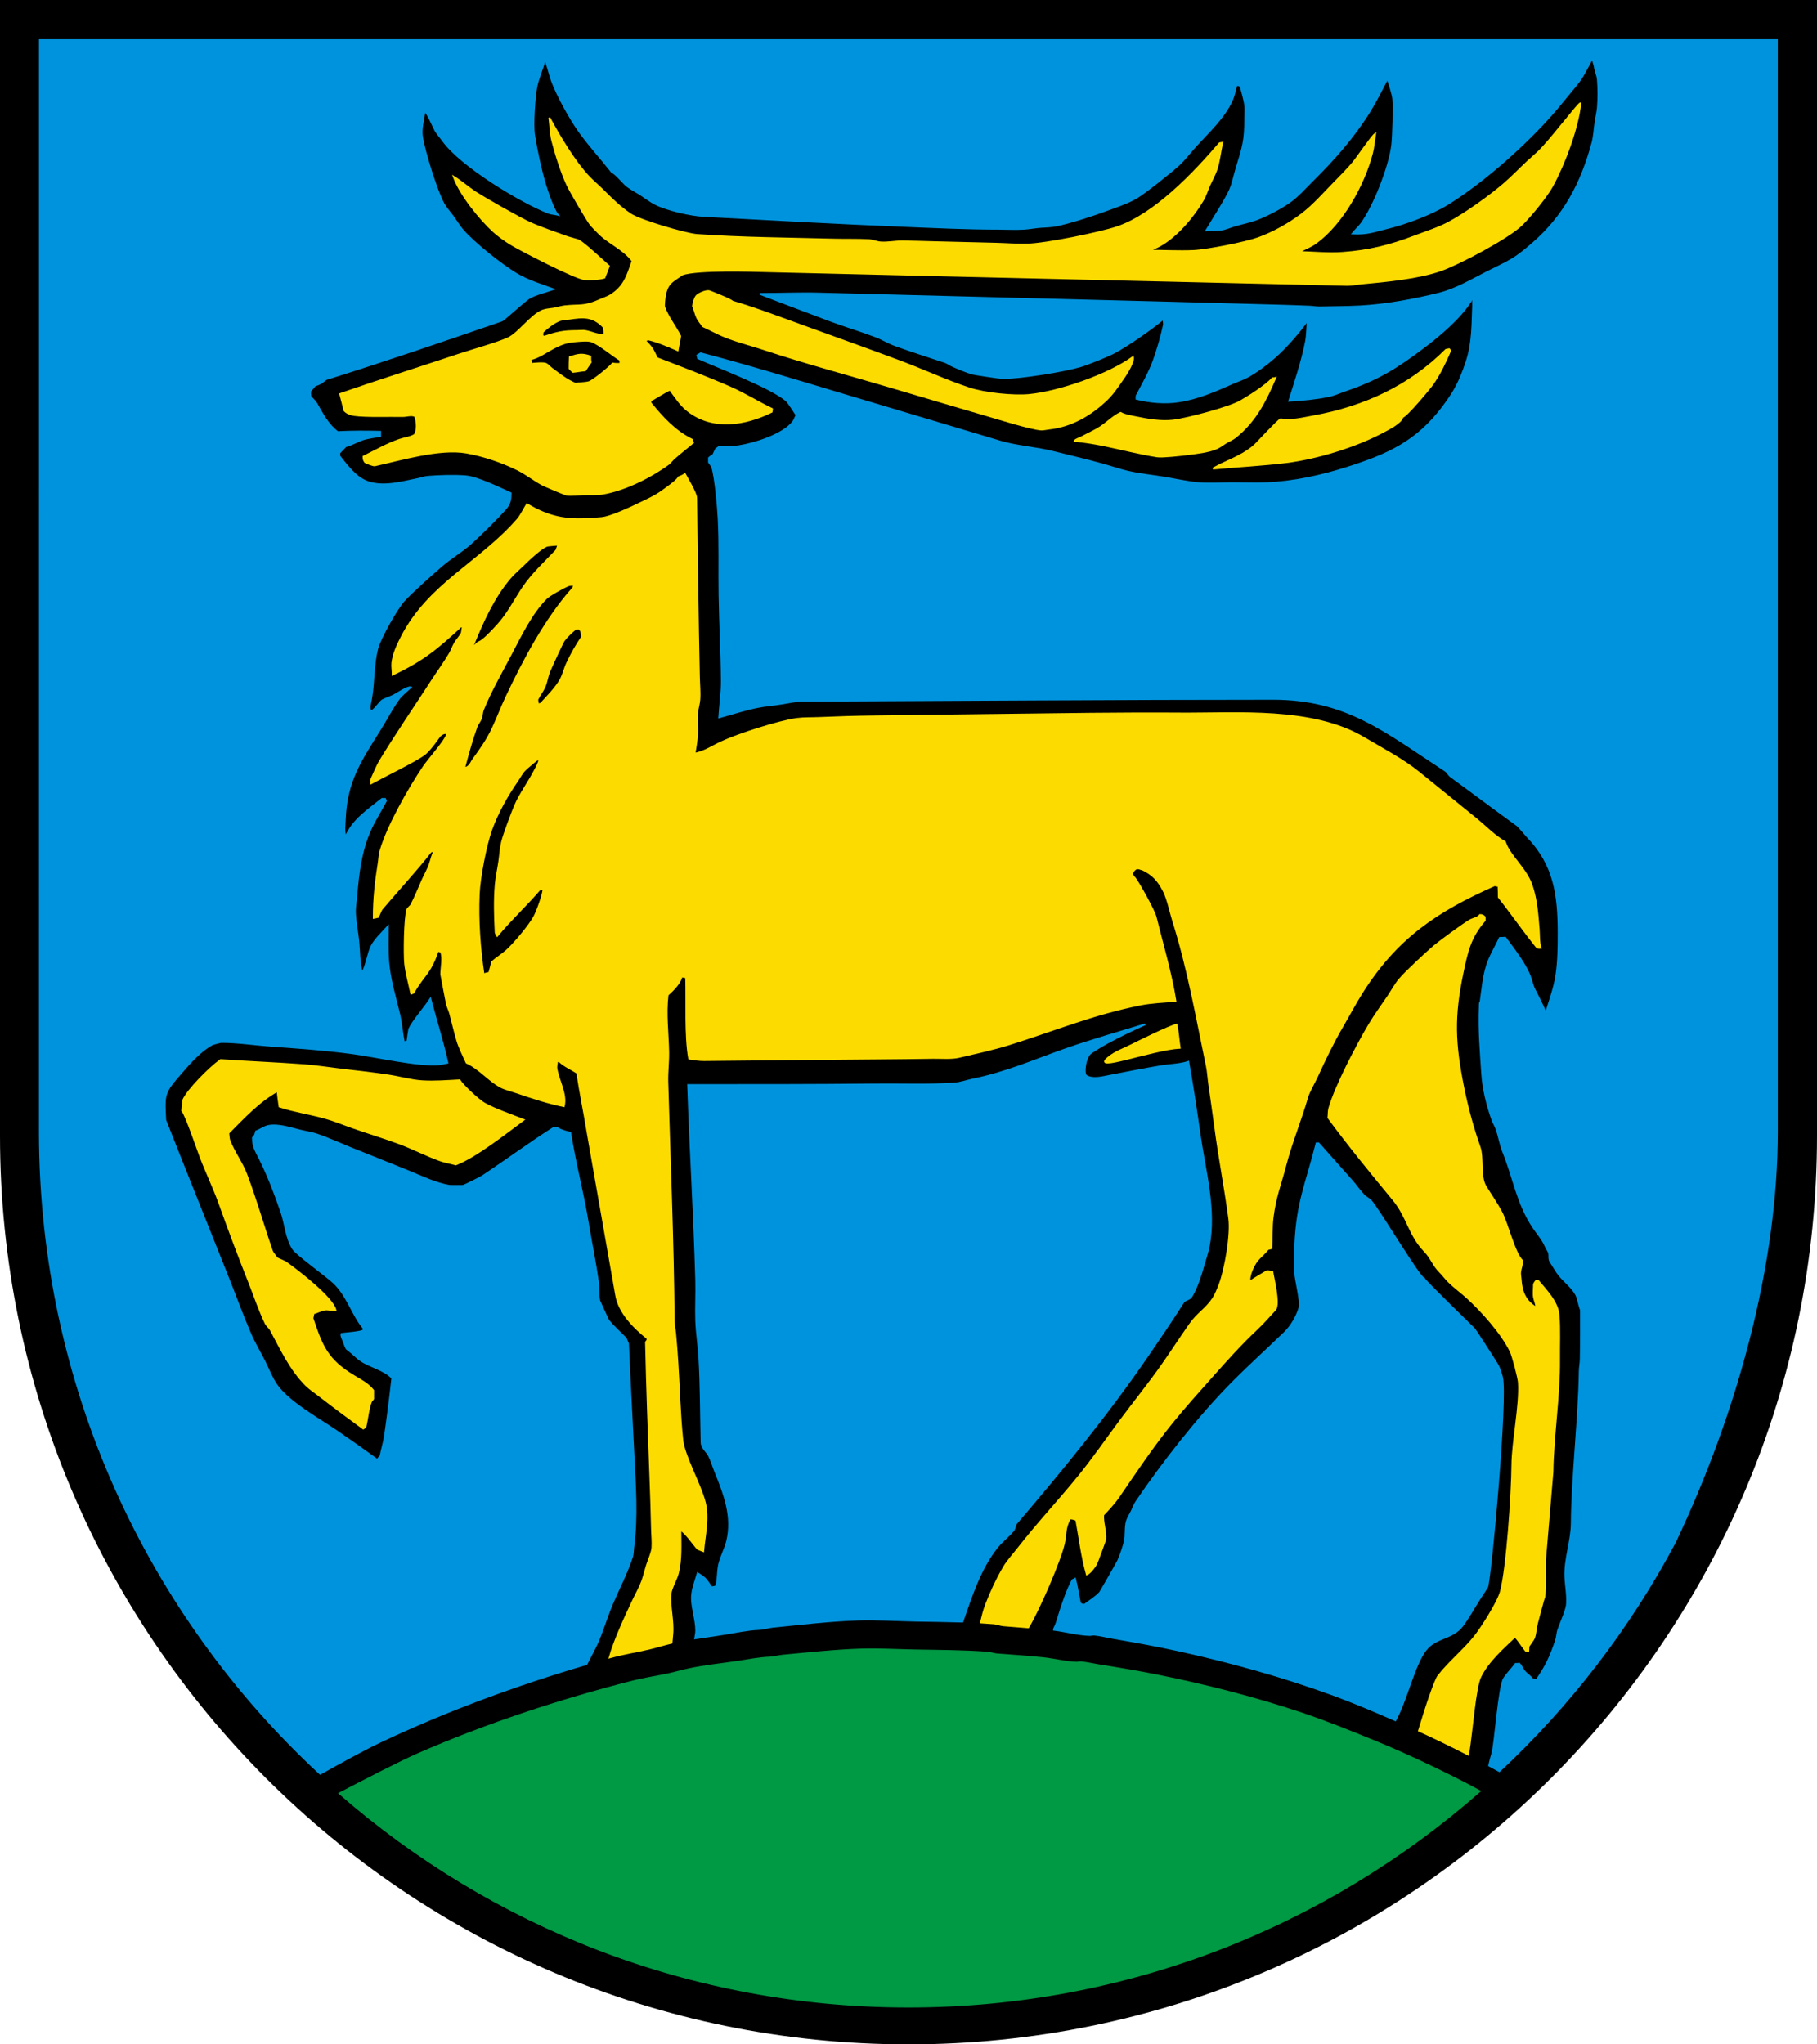
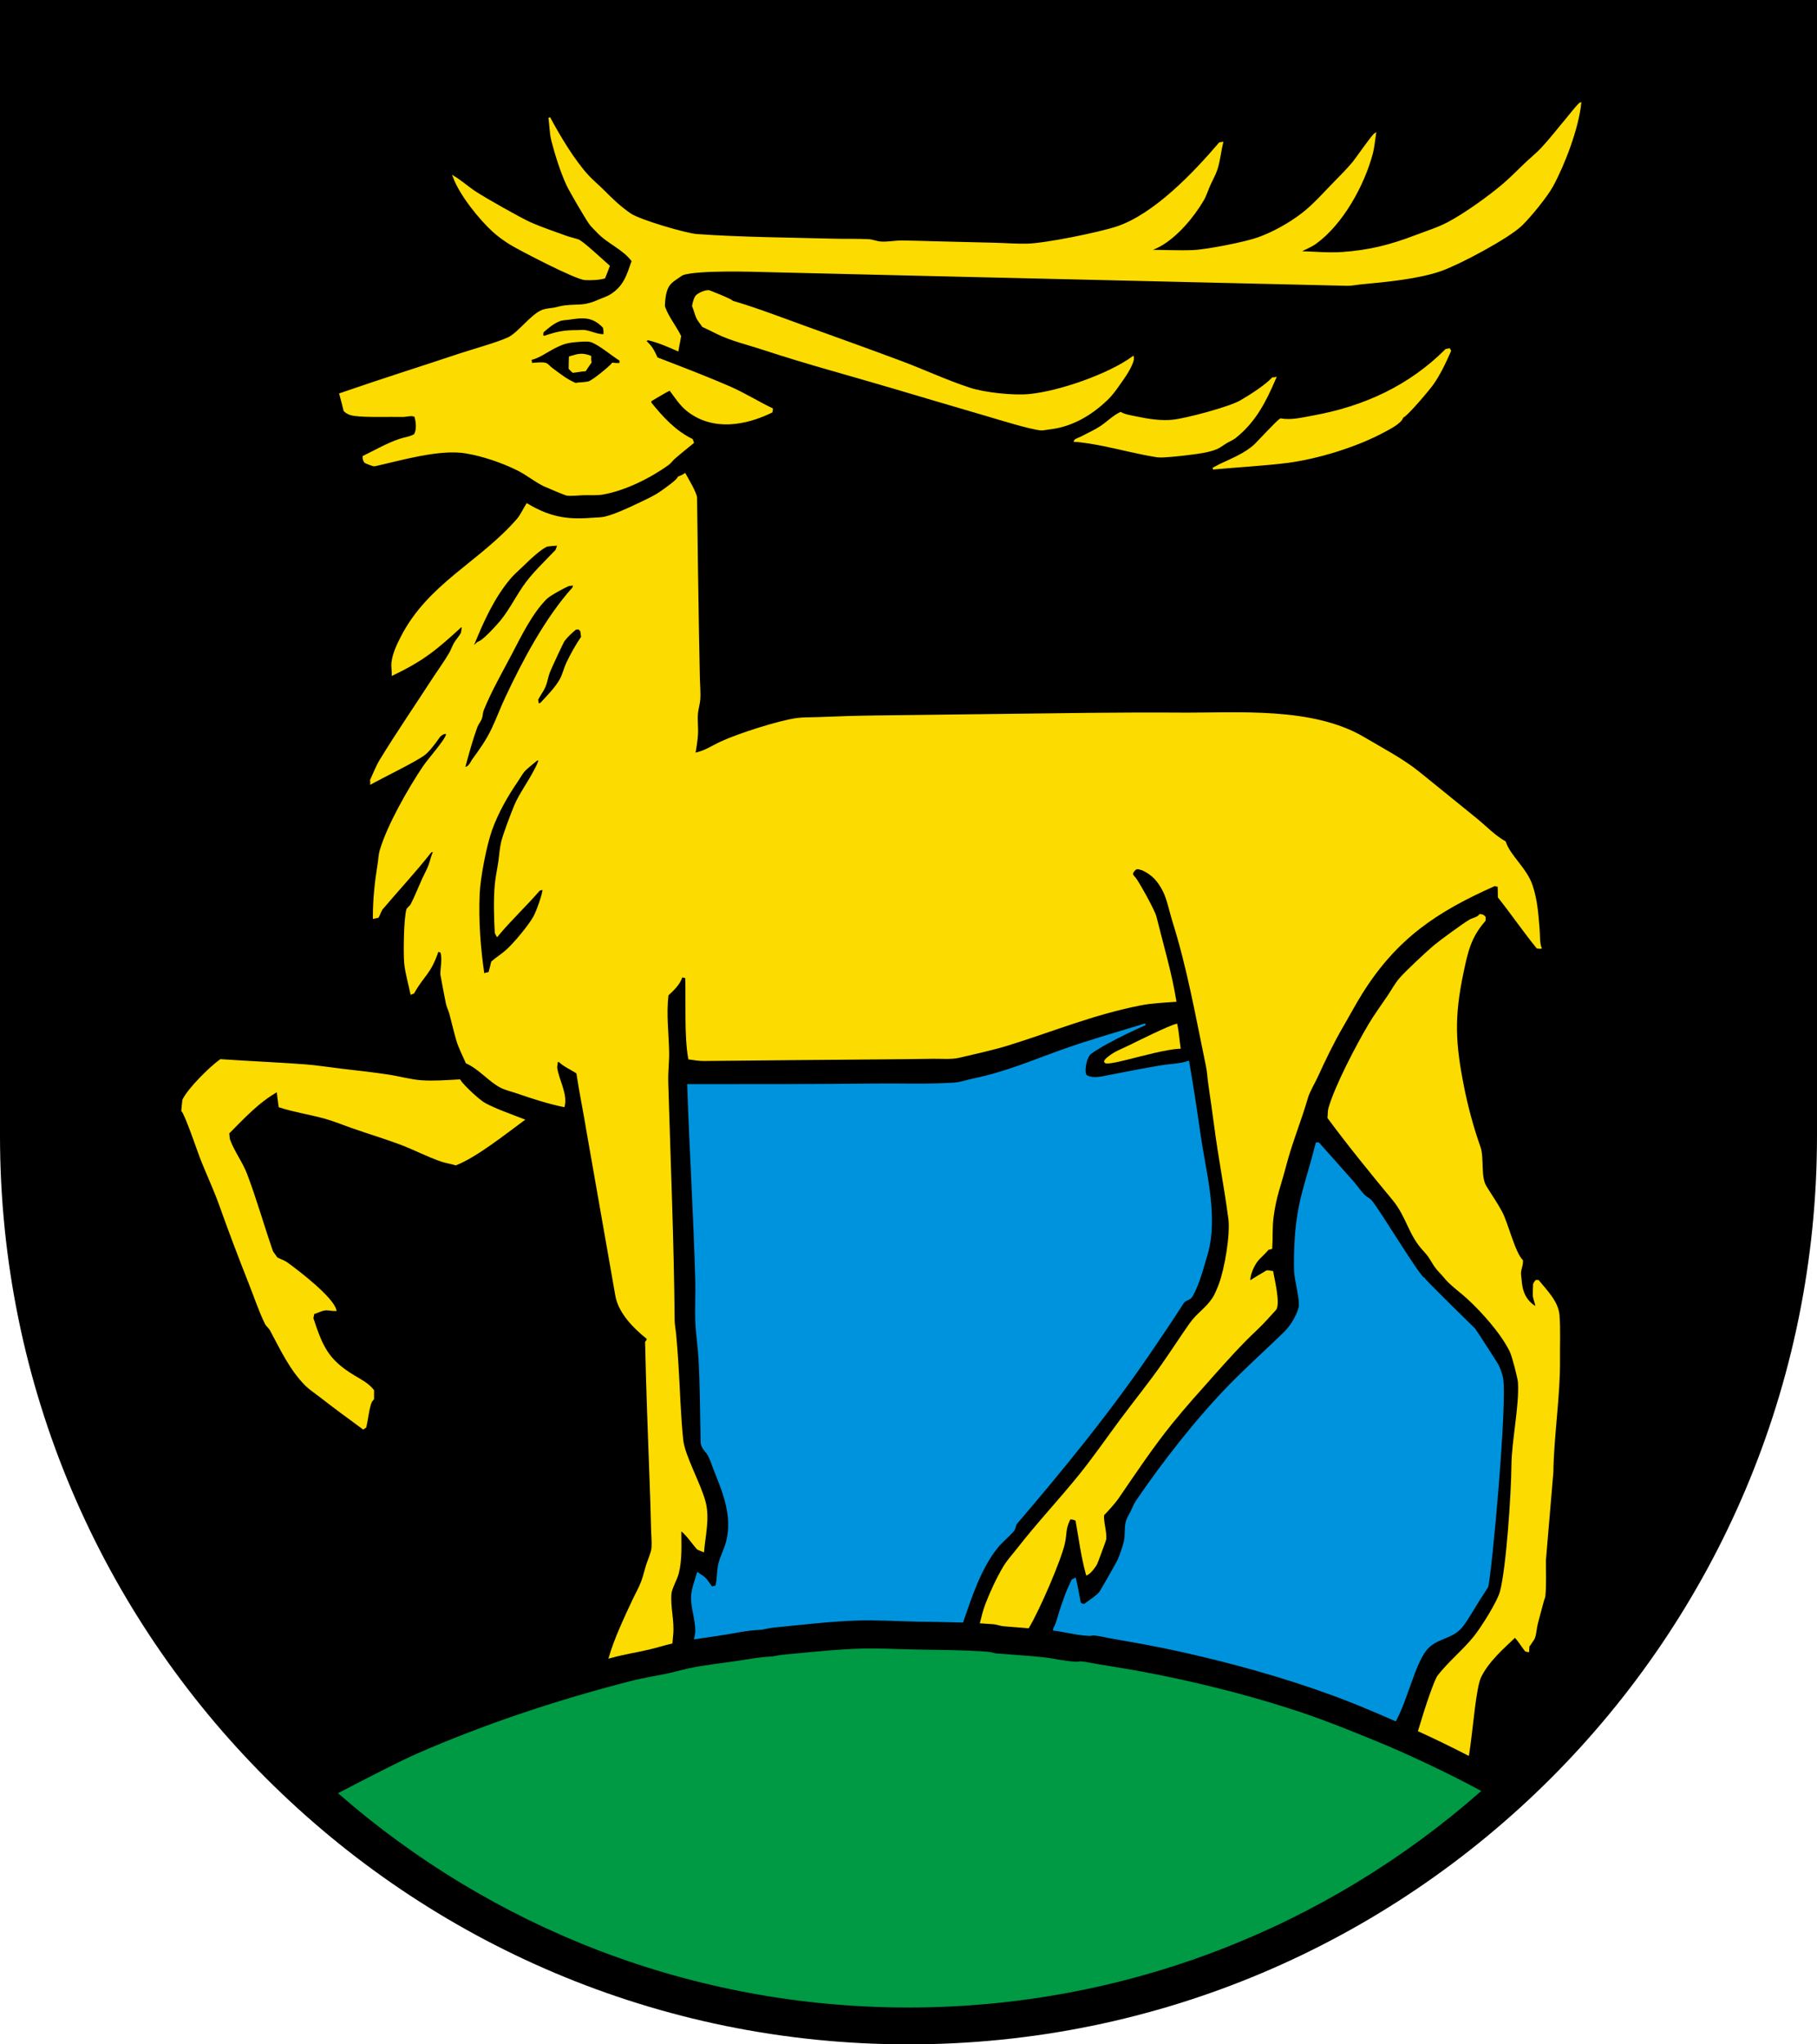
<svg xmlns="http://www.w3.org/2000/svg" width="283.465" height="318.897" viewBox="0 0 283.465 318.897" style="overflow:visible;enable-background:new 0 0 283.465 318.897" xml:space="preserve">
  <g id="Original_WMF">
	</g>
  <g id="CMYK_Wappen">
    <path style="fill-rule:evenodd;clip-rule:evenodd;" d="M0,0h283.465v177.165c0,78.278-63.455,141.732-141.732,141.732    S0,255.443,0,177.165V0z" />
    <g>
-       <path style="fill-rule:evenodd;clip-rule:evenodd;fill:#0093DD;stroke:#0093DD;stroke-width:0.283;stroke-miterlimit:3.864;" d="     M232.32,275.411c0.14-0.595,0.284-1.219,0.497-1.91c0.429-1.394,1.021-10.446,1.838-11.694c0.514-0.786,1.239-1.491,1.798-2.257     c0.184,0.013,0.379-0.004,0.56-0.04c0.361,0.382,0.5,0.849,0.799,1.199c0.404,0.474,0.938,0.752,1.298,1.298     c0.191-0.005,0.4,0.035,0.58,0.1c1.561-2.283,2.179-3.604,3.056-6.193c0.202-0.595,0.174-1.151,0.38-1.738     c0.339-0.963,1.204-2.882,1.318-3.795c0.155-1.24-0.188-3.128-0.239-4.435c-0.111-2.778,0.983-5.569,1-8.35     c0.04-6.878,1.159-16.757,1.239-23.635c0.008-0.632,0.146-1.305,0.16-1.958c0.056-2.543,0.04-5.087,0.04-7.63l-0.134-0.4     c-0.208-0.623-0.325-1.471-0.626-2.037c-0.598-1.127-1.801-2.026-2.597-2.997c-0.506-0.618-0.898-1.396-1.358-2.057     c-0.43-0.618-0.013-1.163-0.418-1.778c-0.307-0.464-0.502-1.036-0.799-1.518c-0.479-0.773-1.065-1.471-1.565-2.23     c-2.457-3.735-2.944-7.504-4.625-11.672c-0.456-1.13-0.648-2.393-1.039-3.536c-0.171-0.499-0.496-0.998-0.679-1.518     c-0.813-2.3-1.421-4.776-1.578-7.211c-0.228-3.491-0.526-6.882-0.373-10.4c0.005-0.115-0.029-0.668,0.133-0.726     c0.26-1.885,0.432-3.867,0.999-5.693c0.444-1.429,1.371-2.92,1.997-4.295c0.283,0,0.559-0.015,0.84-0.04     c1.254,1.712,3.064,3.995,3.835,5.993c0.254,0.658,0.382,1.404,0.699,2.037c0.623,1.247,1.302,2.479,1.798,3.796     c0.592-1.897,1.363-4.013,1.658-5.993c0.323-2.169,0.34-4.35,0.34-6.539c0-5.879-0.607-10.645-4.835-15.029     c-0.252-0.262-1.389-1.633-1.598-1.784c-3.481-2.517-6.913-5.104-10.388-7.631c-0.297-0.216-0.528-0.696-0.839-0.899     c-9.365-6.107-15.423-11.207-26.889-11.207c-24.475,0-48.955,0.193-73.433,0.3c-1.011,0.004-2.178,0.273-3.183,0.433     c-1.26,0.201-2.559,0.299-3.809,0.546c-1.994,0.394-4.007,1.067-5.973,1.599c0.109-1.842,0.412-3.804,0.399-5.634     c-0.031-4.449-0.287-8.91-0.359-13.363c-0.065-4.002,0.074-8.078-0.141-12.065c-0.094-1.749-0.462-6.185-0.998-7.99     c-0.021-0.068-0.43-0.656-0.5-0.739v-0.659c0.141-0.14,0.461-0.355,0.64-0.439c0.163-0.313,0.316-0.637,0.459-0.959     c0.152-0.09,0.3-0.191,0.439-0.3c1.009-0.049,2.149,0.017,3.137-0.14c2.468-0.39,6.813-1.734,8.43-3.755     c0.217-0.271,0.385-0.782,0.56-1.099c-0.338-0.499-1.189-1.897-1.559-2.237c-2.187-2.015-10.926-5.343-13.804-6.632     c-0.022-0.154-0.057-0.309-0.1-0.459c0.161-0.108,0.329-0.207,0.499-0.3c7.445,1.964,14.827,4.22,22.201,6.432l24.584,7.351     c2.403,0.722,5.486,0.934,8.023,1.558c2.634,0.649,5.282,1.274,7.897,1.998c1.296,0.358,2.588,0.814,3.896,1.119     c1.951,0.455,4.02,0.64,5.999,0.979c1.672,0.286,3.442,0.683,5.128,0.819c1.702,0.138,3.537,0,5.253,0     c1.763,0,3.556,0.072,5.314,0c4.247-0.172,8.484-1.105,12.519-2.384c6.391-2.026,10.928-4.061,15.028-9.528     c1.08-1.439,1.979-2.794,2.69-4.468c1.561-3.678,1.801-5.595,1.924-9.728c0.012-0.391,0.13-2.604-0.033-2.971l-0.307,0.694     c-1.715,2.653-4.801,5.275-7.298,7.158c-4.251,3.206-7.192,5.036-12.278,6.765c-0.8,0.272-1.699,0.688-2.518,0.859     c-2.041,0.426-4.118,0.608-6.192,0.739c0.952-2.994,1.987-6.078,2.597-9.169c0.214-1.082,0.192-2.292,0.3-3.396     c-1.539,2.012-3.234,4.041-5.134,5.733c-1.217,1.084-2.867,2.315-4.295,3.096c-0.691,0.378-1.511,0.64-2.237,0.959     c-2.741,1.206-5.493,2.424-8.489,2.877c-2.163,0.326-4.472,0.117-6.572-0.4c0-0.06-0.016-0.411,0-0.439     c0.916-1.745,1.949-3.546,2.637-5.393c0.625-1.682,1.264-3.937,1.638-5.693c0.042-0.196-0.063-0.724-0.1-0.939     c-1.975,1.631-5.617,4.195-7.831,5.333c-1.023,0.526-3.973,1.712-5.074,2.038c-2.633,0.779-9.361,1.858-12.125,1.858     c-0.371,0-4.402-0.595-4.754-0.699c-1.044-0.309-2.172-0.797-3.177-1.238c-0.339-0.149-0.728-0.449-1.059-0.56     c-2.598-0.866-5.261-1.699-7.831-2.637c-1.021-0.373-1.979-0.971-2.996-1.358c-2.356-0.898-4.788-1.614-7.151-2.497     c-3.643-1.36-7.271-2.756-10.907-4.135c3.052,0,6.144-0.141,9.189-0.06l54.468,1.412l16.688,0.446     c1.804,0.051,3.609,0.106,5.413,0.18c0.475,0.02,1.035,0.131,1.498,0.12c2.139-0.053,4.298-0.044,6.433-0.16     c3.973-0.215,8.436-1.035,12.285-1.998c2.56-0.64,5.097-2.135,7.411-3.316c1.316-0.671,2.735-1.293,3.996-2.058     c1.076-0.653,2.152-1.56,3.109-2.384c4.983-4.296,7.668-9.45,9.375-15.774c0.266-0.984,0.316-2.171,0.467-3.189     c0.112-0.763,0.31-1.536,0.372-2.304c0.107-1.311,0.111-2.986,0-4.295c-0.073-0.865-0.377-1.248-0.487-2.113l-0.375-1.313     c-0.484,0.864-1.387,2.695-1.974,3.486c-0.604,0.814-1.135,1.415-1.776,2.202c-0.522,0.642-1.226,1.497-1.76,2.133     c-4.283,5.107-11.381,11.448-17.08,14.962c-2.559,1.578-6.549,3.055-9.469,3.762c-2.178,0.528-3.064,0.938-5.333,0.833     c0.401-0.517,0.97-1.001,1.338-1.498c2.027-2.736,4.468-9.061,4.835-12.365c0.158-1.424,0.268-5.686,0.159-7.092     c-0.061-0.792-0.633-2.436-0.898-3.236c-0.904,1.702-1.784,3.498-2.797,5.134c-2.45,3.958-5.593,7.51-8.89,10.767     c-1.121,1.107-2.285,2.447-3.575,3.356c-1.369,0.963-3.382,2.027-4.935,2.637c-1.117,0.438-2.416,0.701-3.576,1.039     c-0.699,0.204-1.466,0.539-2.177,0.659c-0.709,0.12-1.565,0.04-2.298,0.1c0.972-1.626,3.01-4.763,3.696-6.333     c0.434-0.992,0.66-2.212,0.979-3.256c1.061-3.479,1.379-4.342,1.378-7.937c0-0.615,0.074-1.327,0-1.931     c-0.119-0.984-0.472-2.025-0.699-2.996c-0.274-0.199-0.392-0.253-0.698-0.14c-0.205,0.717-0.36,1.559-0.659,2.237     c-1.223,2.772-3.689,4.997-5.693,7.211c-0.847,0.935-1.663,2.017-2.577,2.876c-1.095,1.03-5.409,4.458-6.632,5.174     c-1.414,0.827-3.237,1.42-4.781,1.991c-2.032,0.751-5.695,1.942-7.805,2.364c-0.803,0.16-1.697,0.148-2.517,0.22     c-0.811,0.07-1.656,0.229-2.457,0.279c-1.333,0.083-2.729,0-4.068,0c-4.874,0-9.738-0.246-14.609-0.439     c-10.427-0.415-20.841-1.012-31.263-1.558c-2.082-0.109-5.701-0.943-7.531-1.858c-0.873-0.437-1.696-1.101-2.53-1.618     c-0.662-0.411-1.55-0.867-2.124-1.378c-0.314-0.279-1.692-1.88-2.138-1.978c-1.628-2.075-3.443-4.065-4.994-6.192     c-1.429-1.961-3.493-5.68-4.335-7.931c-0.298-0.798-0.494-1.646-0.759-2.457c-0.047-0.143-0.235-0.832-0.399-0.899     c-0.404,1.39-1.065,2.846-1.338,4.255c-0.299,1.539-0.59,5.885-0.34,7.431c0.4,2.474,0.956,5.1,1.658,7.518     c0.27,0.93,1.336,4.178,2.018,4.907c-0.432-0.104-1.044-0.144-1.438-0.3c-4.263-1.681-13.602-7.287-16.44-11.246     c-0.365-0.508-0.867-1.052-1.179-1.578c-0.178-0.3-1.339-3.006-1.698-3.036c-0.178,1.318-0.615,2.729-0.399,4.075     c0.372,2.314,2.256,8.393,3.356,10.387c0.345,0.626,0.934,1.295,1.371,1.871c0.555,0.73,1.022,1.574,1.625,2.264     c1.788,2.049,6.015,5.403,8.33,6.792c1.814,1.089,3.803,1.688,5.773,2.397c-1.122,0.39-2.785,0.776-3.775,1.378     c-0.66,0.401-3.966,3.417-4.195,3.496c-9.104,3.144-18.197,6.246-27.388,9.129c-0.303,0.095-0.668,0.705-1.798,0.999     c-0.246,0.304-0.488,0.616-0.759,0.898c-0.013,0.257-0.002,0.612,0.06,0.859c0.286,0.353,0.719,0.708,0.939,1.099     c0.912,1.616,1.767,3.284,3.296,4.435c2.223-0.119,4.41-0.109,6.632-0.06v0.659c-0.889,0.168-2.063,0.291-2.896,0.599     c-0.865,0.32-1.548,0.751-2.478,0.999l-0.998,1.039v0.499c0.954,1.212,2.142,2.787,3.476,3.596     c2.601,1.576,6.145,0.513,8.909-0.04c0.448-0.09,0.972-0.286,1.419-0.319c1.859-0.14,3.978-0.217,5.853-0.08     c1.82,0.133,5.26,1.815,7.071,2.637c0,0.855-0.101,1.604-0.699,2.297c-1.294,1.5-4.072,4.24-5.573,5.573     c-1.382,1.229-3.048,2.187-4.454,3.396c-1.439,1.236-4.753,4.184-5.934,5.493c-1.173,1.301-3.713,5.843-4.135,7.431     c-0.694,2.618-0.51,5.372-0.999,7.991c-0.124,0.667-0.325,1.306-0.075,1.744c0.264,0.462,1.5-1.434,1.875-1.625     c0.62-0.317,1.167-0.463,1.796-0.778c0.411-0.206,2.1-1.36,2.597-1.239c-0.56,0.524-1.418,1.193-1.857,1.798     c-1.022,1.405-1.885,3.09-2.81,4.575c-3.128,5.019-5.373,8.19-5.601,14.223c-0.03,0.809-0.202,2.008,0.14,2.737     c1.138-2.704,3.49-4.164,5.674-5.933h0.459l0.14,0.299c-0.746,1.418-1.66,2.852-2.337,4.295     c-1.574,3.358-2.006,7.084-2.297,10.727c-0.059,0.729-0.222,1.577-0.2,2.297c0.042,1.42,0.336,2.917,0.5,4.335     c0.195,1.688,0.109,3.567,0.599,5.193c0.646-0.854,0.96-3.204,1.538-4.254s1.696-2.102,2.497-2.977     c0,1.789-0.08,3.652,0.061,5.433c0.224,2.838,1.037,5.434,1.697,8.17c0.35,1.446,0.448,2.991,0.739,4.455l0.56-0.16     c0.022-0.214,0.257-1.843,0.3-1.938c0.532-1.176,2.464-3.383,3.276-4.654c0.855,3.302,1.926,6.601,2.656,9.928     c-0.433,0.077-0.929,0.225-1.358,0.259c-3.284,0.267-9.813-1.251-13.464-1.737c-4.206-0.561-8.396-0.856-12.625-1.159     c-2.567-0.183-5.267-0.599-7.831-0.599c-0.102,0-1.313,0.312-1.397,0.359c-2.19,1.211-3.88,3.322-5.494,5.18     c-1.799,2.072-2.033,2.792-1.904,5.374c0.008,0.145,0.05,1.27,0.066,1.312c3.286,8.335,6.642,16.643,9.948,24.97     c1.102,2.774,2.126,5.615,3.316,8.35c0.632,1.454,1.481,2.885,2.204,4.301c0.59,1.157,1.119,2.571,1.851,3.629     c1.911,2.764,6.689,5.385,9.329,7.191c2.163,1.48,4.31,2.999,6.433,4.535c0.139-0.216,0.313-0.421,0.499-0.599     c0.206-1.056,0.547-2.142,0.699-3.196c0.431-2.973,0.807-5.984,1.139-8.969c-1.32-1.376-3.444-1.738-4.974-2.797     c-0.49-0.339-0.961-0.816-1.418-1.205l-0.739-0.593c-0.193-0.301-0.341-0.838-0.479-1.179c-0.08-0.196-0.424-0.859-0.32-1.119     c0.67-0.085,2.846-0.221,3.437-0.54v-0.359c-1.813-2.237-2.515-5.113-4.675-7.131c-1.136-1.061-5.729-4.368-6.292-5.213     c-1.1-1.649-1.202-3.888-1.838-5.753c-0.957-2.806-2.026-5.597-3.337-8.25c-0.636-1.289-1.118-1.913-1.118-3.336     c0.352-0.311,0.38-0.554,0.499-0.999c0.603-0.21,1.264-0.708,1.858-0.839c1.529-0.337,3.447,0.317,4.914,0.679     c0.897,0.222,1.885,0.362,2.757,0.659c1.666,0.568,3.318,1.331,4.954,1.991l9.149,3.676c2.036,0.821,4.362,1.972,6.552,2.323     c0.083,0.014,2.034,0.013,2.098,0c0.235-0.047,2.729-1.294,3.036-1.498c3.705-2.454,7.28-5.097,11.027-7.491h0.699     c0.597,0.387,1.271,0.541,1.957,0.699c0.87,5.458,1.906,8.892,2.804,14.347c0.489,2.977,1.116,5.956,1.531,8.942     c0.131,0.941,0.017,1.961,0.2,2.896c0.016,0.08,1.355,3.002,1.398,3.056c0.775,0.993,1.852,1.926,2.736,2.836l0.359,0.839     c0.239,5.735,0.561,11.466,0.839,17.199c0.236,4.854,0.612,9.765-0.033,14.603c-0.056,0.423-0.04,0.979-0.166,1.378     c-0.79,2.483-2.121,5.012-3.144,7.425c-0.811,1.915-1.396,3.895-2.19,5.8c-0.212,0.509-0.94,1.93-1.797,3.564     c-10.911,3.206-21.8,7.205-32.121,12.081c-2.456,1.16-6.003,3.112-9.418,5.021c-26.835-24.836-43.668-60.421-43.734-99.96v-0.235     V6.26h270.99v170.218c0,20.759-6.232,43.656-15.892,64.048c-7.126,13.412-16.419,25.484-27.41,35.745L232.32,275.411z" />
      <path style="fill-rule:evenodd;clip-rule:evenodd;fill:#0093DD;stroke:#0093DD;stroke-width:0.283;stroke-miterlimit:3.864;" d="     M222.441,257.327c-1.834,2.301-2.954,7.67-4.751,11.008c-3.275-1.436-6.574-2.84-9.918-4.057     c-7.844-2.854-16.05-5.115-24.152-6.886c-3.297-0.72-6.604-1.31-9.924-1.884c-0.989-0.171-2.02-0.444-3.014-0.535     c-0.216-0.02-0.469,0.076-0.688,0.069c-1.82-0.052-3.747-0.599-5.575-0.814c0.004-0.168,0.114-0.329,0.205-0.519     c0.314-0.658,0.512-1.516,0.739-2.217c0.569-1.755,1.118-3.378,1.958-5.014c0.138-0.054,0.272-0.124,0.399-0.199     c0.303,1.243,0.513,2.537,0.759,3.795c0.292,0.221,0.37,0.258,0.739,0.24c0.735-0.563,1.804-1.206,2.397-1.898     c0.105-0.124,2.696-4.66,2.836-4.974c0.376-0.839,0.769-2.005,0.999-2.896c0.267-1.031,0.044-2.268,0.36-3.296     c0.153-0.501,0.512-1.019,0.738-1.498c0.232-0.489,0.458-1.095,0.76-1.538c4.146-6.101,9.599-13.072,14.762-18.318     c2.692-2.734,5.551-5.31,8.311-7.977c1.054-1.019,1.947-2.524,2.357-3.949c0.261-0.905-0.643-4.38-0.699-5.572     c-0.067-1.396-0.026-2.895,0.04-4.295c0.313-6.673,1.683-9.278,3.315-15.759h0.3c1.763,1.974,3.524,3.948,5.273,5.933     c0.608,0.689,1.223,1.601,1.858,2.237c0.302,0.301,0.748,0.477,1.039,0.799c1.219,1.351,7.594,12.061,8.286,12.125     c0.036,0.275,7.506,7.525,7.87,7.891c0.1,0.1,3.438,5.264,3.636,5.633c0.255,0.477,0.522,1.311,0.659,1.838     c0.805,3.091-1.732,30.889-2.299,32.744c-0.021,0.065-1.155,1.777-1.299,2.004c-0.84,1.33-1.652,2.82-2.597,4.068     C226.587,255.646,224.026,255.338,222.441,257.327z" />
      <path style="fill-rule:evenodd;clip-rule:evenodd;fill:#0093DD;stroke:#0093DD;stroke-width:0.283;stroke-miterlimit:3.864;" d="     M108.45,255.558c0.074-0.406,0.16-0.824,0.16-1.208c0-1.56-0.57-3.21-0.658-4.774c-0.083-1.46,0.518-2.787,0.898-4.155     c1.329,0.849,1.229,0.884,2.157,2.197c0.233-0.052,0.534-0.079,0.739-0.2c0.244-0.991,0.217-1.925,0.359-2.937     c0.189-1.341,1.017-2.754,1.339-4.095c0.922-3.841-0.438-7.339-1.858-10.841c-0.326-0.807-0.585-1.712-0.979-2.483     c-0.344-0.674-1.137-1.19-1.158-2.077c-0.106-4.363-0.089-8.77-0.34-13.125c-0.111-1.937-0.429-3.892-0.5-5.833     c-0.076-2.112,0.061-4.239,0-6.353c-0.304-10.809-0.89-19.613-1.258-30.421c9.709,0,19.422,0.016,29.132-0.093     c4.109-0.047,8.348,0.133,12.438-0.146c0.901-0.062,1.975-0.441,2.877-0.626c5.227-1.073,9.342-2.904,14.322-4.668     c4.111-1.456,8.38-2.641,12.551-3.938c0,0-5.546,2.396-8.471,4.442c-0.938,0.656-1.236,3.276-0.738,3.596     c1.02,0.654,2.696,0.18,3.797-0.032c2.63-0.506,5.263-1.031,7.904-1.472c1.322-0.22,2.916-0.233,4.221-0.675     c0.664,3.776,1.229,7.565,1.771,11.363c0.794,5.553,2.533,11.721,1.419,17.396c-0.191,0.972-0.536,1.94-0.8,2.896     c-0.426,1.546-1.035,3.431-1.838,4.834c-0.405,0.71-0.972,0.426-1.418,1.124c-1.765,2.76-3.607,5.481-5.46,8.184     c-6.283,9.165-13.356,17.808-20.569,26.248c-0.046,0.055-0.268,0.869-0.339,0.959c-0.772,0.96-1.827,1.737-2.598,2.696     c-2.651,3.304-4.015,7.613-5.412,11.613c-2.461-0.079-4.927-0.098-7.379-0.148c-2.974-0.061-6.011-0.255-8.977-0.163     c-4.233,0.132-8.943,0.689-13.218,1.117c-0.695,0.069-1.472,0.321-2.152,0.349c-1.789,0.073-3.561,0.463-5.331,0.752     C111.566,255.111,110.003,255.316,108.45,255.558z" />
    </g>
    <g>
      <path style="fill-rule:evenodd;clip-rule:evenodd;fill:#FCDB00;stroke:#FCDB00;stroke-width:0.283;stroke-miterlimit:3.864;" d="     M221.374,269.967c1.136-3.818,2.527-7.895,3.014-8.52c1.688-2.174,3.948-3.978,5.673-6.133c1.088-1.36,3.66-5.391,4.095-7.071     c0.969-3.746,1.748-15.248,1.779-19.679c0.026-3.756,1.242-9.254,1.021-12.906c-0.043-0.7-0.934-4.153-1.299-4.894     c-1.405-2.849-4.391-6.19-6.732-8.33c-0.935-0.854-1.995-1.612-2.896-2.497c-0.481-0.472-0.894-1.053-1.378-1.538     c-1.107-1.107-1.311-2.128-2.396-3.256c-2.424-2.52-2.665-5.338-4.892-8.03c-3.45-4.171-6.905-8.402-10.128-12.765     c0.052-0.428,0.027-1.042,0.14-1.438c1.021-3.569,4.385-9.937,6.253-13.084c0.892-1.501,1.959-2.945,2.937-4.395     c0.582-0.864,1.131-1.885,1.798-2.677c0.936-1.111,4.253-4.201,5.434-5.193c0.863-0.726,4.632-3.487,5.533-3.995     c0.465-0.262,1.225-0.356,1.559-0.839c0.295-0.01,0.554,0.112,0.739,0.339v0.5c-2.286,2.608-2.765,4.877-3.456,8.17     c-1.454,6.929-1.277,10.973,0.106,17.892c0.622,3.112,1.486,6.313,2.55,9.315c0.586,1.651,0.008,4.608,0.917,6.112     c0.81,1.339,1.718,2.614,2.457,3.995c0.97,1.813,2.007,6.343,3.255,7.591c0.033,0.688-0.223,1.124-0.3,1.758     c-0.042,0.348,0.057,0.84,0.08,1.199c0.124,1.896,0.698,3.363,2.417,4.375c0.039-0.619-0.236-1.018-0.34-1.598     c-0.107-0.605,0-1.448,0-2.078c0.089-0.178,0.21-0.35,0.34-0.5h0.3c1.244,1.518,3.033,3.287,3.196,5.334     c0.182,2.282,0.054,4.694,0.08,6.991c0.063,5.505-0.967,12.002-1.033,17.507l-1.16,13.719c-0.021,1.821,0.092,3.79-0.087,5.594     c-0.021,0.218-0.158,0.522-0.22,0.739c-0.326,1.158-0.623,2.339-0.938,3.496c-0.204,0.749-0.21,1.608-0.479,2.337     c-0.086,0.232-0.684,1.018-0.859,1.298c0,0.259-0.016,0.501-0.039,0.759c-0.135-0.02-0.271-0.055-0.4-0.1     c-0.568-0.729-1.035-1.512-1.658-2.197c-1.957,1.87-4.166,3.778-5.393,6.232c-0.866,1.731-1.279,8.159-1.914,12.188     C226.358,272.315,223.688,271.018,221.374,269.967z" />
      <path style="fill-rule:evenodd;clip-rule:evenodd;fill:#FCDB00;stroke:#FCDB00;stroke-width:0.283;stroke-miterlimit:3.864;" d="     M75.431,151.996c0.282-0.116,0.597-0.195,0.898-0.24c0.164-0.554,0.309-1.134,0.439-1.698c0.723-0.617,1.553-1.131,2.258-1.758     c1.236-1.099,3.51-3.837,4.295-5.234c0.454-0.807,1.441-3.49,1.478-4.435c-0.198,0.053-0.434,0.13-0.639,0.14     c-2.115,2.463-4.533,4.694-6.593,7.191c-0.047-0.078-0.235-0.42-0.239-0.499c-0.127-2.447-0.206-4.987,0-7.431     c0.102-1.207,0.388-2.433,0.56-3.635c0.141-0.987,0.202-2.095,0.439-3.057c0.305-1.234,1.513-4.432,2.037-5.673     c0.802-1.896,2.046-3.441,3.296-5.893c0.358-0.702,0.632-1.303,0.3-1.299c-0.081-0.061-0.324,0.112-0.379,0.16     c-0.566,0.488-1.189,0.957-1.719,1.478c-0.429,0.424-0.826,1.189-1.178,1.698c-1.592,2.304-3.049,4.889-4.016,7.531     c-0.885,2.418-1.869,7.531-1.978,10.127C74.516,143.679,74.821,147.836,75.431,151.996z M72.434,119.715     c0,0,0.55,0.387,1.3-1.113c1.165-1.583,2.262-3.132,3.096-4.899c0.759-1.61,1.382-3.285,2.137-4.894     c2.672-5.693,6.225-12.405,10.488-17.119c0.025-0.181,0.069-0.37,0.14-0.54c-0.292,0.079-0.74,0.073-0.999,0.18     c-0.643,0.266-2.887,1.489-3.396,1.998c-2.303,2.303-4.003,5.841-5.453,8.609c-1.505,2.873-3.199,5.794-4.414,8.81     c-0.166,0.409-0.136,0.92-0.3,1.338c-0.177,0.448-0.537,0.852-0.699,1.299C73.596,115.407,72.995,117.632,72.434,119.715z      M83.92,109.887c0.143-0.045,0.292-0.079,0.439-0.1c1.011-1.099,2.377-2.46,3.097-3.775c0.432-0.789,0.648-1.774,1.039-2.597     c0.665-1.401,1.424-2.756,2.297-4.035c-0.05-0.326-0.063-0.681-0.14-0.999l-0.359-0.359c-0.164,0.03-0.333,0.052-0.5,0.06     c-0.618,0.506-1.381,1.208-1.838,1.838c-0.208,0.287-2.088,4.358-2.297,4.894c-0.285,0.732-0.39,1.584-0.699,2.297     c-0.295,0.68-0.807,1.32-1.139,1.998C83.833,109.364,83.891,109.63,83.92,109.887z M73.933,100.918     c0.716-0.918,0.669-0.561,1.298-1.039c0.832-0.633,1.724-1.622,2.438-2.397c1.57-1.705,2.702-3.989,3.995-5.893     c1.388-2.044,3.401-3.916,5.094-5.693c0.063-0.067,0.308-0.805,0.34-0.939c-0.374,0.046-1.608,0.103-1.838,0.2     c-0.876,0.371-2.588,1.929-3.303,2.644c-0.785,0.786-1.719,1.548-2.431,2.39c-2.542,3.01-4.222,6.747-5.693,10.368     C73.888,100.662,73.935,100.798,73.933,100.918z M95.117,258.536c0.831-2.871,2.454-6.309,3.665-8.895     c0.454-0.967,1.03-1.966,1.398-2.963c0.281-0.763,0.476-1.614,0.713-2.397c0.241-0.797,0.825-2.049,0.886-2.836     c0.071-0.937-0.046-1.984-0.067-2.93c-0.058-2.639-0.146-5.28-0.246-7.917c-0.27-7.076-0.526-14.155-0.686-21.234     c0.188-0.229,0.26-0.297,0.239-0.6c-2.064-1.632-4.454-4.031-4.894-6.731l-4.435-25.268c-0.511-3.137-1.162-6.269-1.639-9.408     c-0.792-0.55-2.101-1.119-2.757-1.798c-0.133,0.003-0.281-0.043-0.399-0.1c0.013,0.356-0.146,0.843-0.1,1.159     c0.28,1.879,1.64,4.08,1.158,5.933c-2.502-0.526-4.829-1.281-7.251-2.117c-0.807-0.278-1.782-0.496-2.537-0.879     c-1.78-0.903-3.369-2.905-5.373-3.795c-0.479-1.092-1.125-2.344-1.459-3.476c-0.413-1.4-0.733-2.843-1.118-4.255     c-0.129-0.472-0.443-1.078-0.52-1.538c-0.042-0.251-0.859-4.372-0.859-4.494c0-0.994,0.363-2.712-0.04-3.536l-0.499-0.16     c-1.241,3.663-2.189,3.692-3.796,6.552l-0.339,0.14c-0.312-1.503-0.804-3.183-0.959-4.694c-0.149-1.445-0.086-7.167,0.359-8.47     c0.029-0.085,0.527-0.521,0.6-0.659c0.654-1.257,1.194-2.639,1.777-3.935c0.353-0.783,0.82-1.591,1.099-2.397     c0.269-0.775,0.352-1.399,0.76-2.138c-0.202,0.034-0.404,0.081-0.6,0.14c-2.421,3.094-5.057,5.894-7.591,8.89     c-0.255,0.301-0.436,0.934-0.64,1.298c-0.211,0.063-0.443,0.092-0.659,0.14c0-2.895,0.286-5.595,0.753-8.463     c0.104-0.641,0.125-1.387,0.306-2.004c1.151-3.93,4.423-9.646,6.732-13.084c0.856-1.275,4.194-4.951,3.536-5.234     c-0.342-0.155-0.888,0.237-1.092,0.47c0,0-1.356,1.995-2.244,2.726c-1.203,0.989-6.752,3.685-8.391,4.594     c0.014-0.15-0.004-0.313-0.04-0.459c0.466-1.012,0.922-2.192,1.498-3.137c2.579-4.22,5.4-8.331,8.091-12.484     c0.899-1.389,1.905-2.747,2.736-4.175c0.294-0.504,0.475-1.091,0.779-1.598c0.314-0.524,0.772-1.008,1.059-1.538     c0.028-0.052,0.144-0.845,0.16-0.959c-0.074-0.061-0.169-0.11-0.26-0.14c-3.838,3.512-5.871,5.246-10.667,7.531     c0.013-0.569-0.122-1.252-0.061-1.798c0.161-1.417,0.799-2.768,1.438-4.016c4.268-8.321,12.245-11.612,18.118-18.377     c0.538-0.62,1.008-1.645,1.459-2.357c3.371,2.018,6.077,2.563,9.981,2.25c0.688-0.055,1.52-0.041,2.184-0.193     c1.485-0.34,3.854-1.435,5.24-2.104c1.275-0.616,2.617-1.202,3.756-2.044c0.326-0.242,2.391-1.665,2.471-2.104     c0.329-0.124,0.711-0.299,0.998-0.499c0.371,0.69,1.749,2.95,1.758,3.695c0.088,7.044,0.172,14.09,0.3,21.134l0.134,6.852     c0.023,1.123,0.149,2.338,0.066,3.456c-0.053,0.716-0.287,1.425-0.359,2.137c-0.111,1.088,0.074,2.24,0,3.336     c-0.067,0.99-0.227,2.02-0.399,2.997c1.603-0.304,2.742-1.125,4.194-1.798c2.67-1.238,8.975-3.255,11.767-3.636     c1.078-0.147,2.275-0.099,3.369-0.146c2.96-0.128,5.89-0.216,8.856-0.253l19.536-0.24c9.364-0.114,18.72-0.271,28.087-0.206     c8.903,0.062,20.59-0.97,28.666,3.842c2.795,1.665,5.99,3.314,8.529,5.374c2.982,2.418,5.974,4.826,8.949,7.251     c1.391,1.133,2.897,2.708,4.476,3.576c0.748,2.26,3.287,4.11,4.194,6.832c0.747,2.241,0.883,4.434,1.079,6.771     c0.07,0.842,0.004,2.105,0.3,2.917c-0.175,0.02-0.373-0.006-0.54-0.06c-2.075-2.561-3.944-5.289-5.992-7.87     c0-0.589-0.016-1.17-0.04-1.758c-0.197,0.006-0.415-0.031-0.6-0.1c-9.119,4.035-15.374,8.244-20.755,16.82     c-1.059,1.687-1.999,3.472-3.003,5.193c-1.49,2.554-2.738,5.163-3.969,7.851c-0.391,0.852-1.274,2.362-1.519,3.216     c-1.017,3.559-2.465,7.002-3.396,10.587c-0.849,3.268-1.57,4.812-1.998,8.167c-0.196,1.542-0.096,3.228-0.199,4.794l-0.54,0.14     c-0.524,0.675-1.262,1.24-1.737,1.857c-0.52,0.673-1.309,2.342-1.1,3.236c0.869-0.575,1.783-1.102,2.678-1.638     c0.291-0.014,0.574,0.048,0.858,0.1c0.096,0.747,1.186,5.045,0.439,5.872c-0.944,1.046-1.948,2.168-2.977,3.136     c-2.424,2.282-4.577,4.692-6.792,7.178c-2.137,2.399-4.309,4.811-6.332,7.305c-3.041,3.747-5.762,7.845-8.49,11.826     c-0.444,0.648-1.67,2.009-2.237,2.577c-0.101,1.209,0.426,2.555,0.34,3.795c-0.007,0.104-1.345,3.741-1.438,3.895     c-0.259,0.43-0.923,1.367-1.458,1.599c-0.782-2.821-1.112-5.617-1.638-8.49c-0.314-0.125-0.694-0.269-1.039-0.199     c-0.849,1.772-0.497,2.116-0.899,3.895c-0.578,2.561-3.816,10.098-5.569,13.06c-1.292-0.105-2.584-0.201-3.873-0.314     c-0.479-0.042-0.977-0.262-1.464-0.303c-0.677-0.056-1.354-0.103-2.034-0.143c0.236-0.953,0.469-1.912,0.815-2.812     c0.748-1.946,1.73-4.061,2.796-5.853c0.571-0.96,1.446-1.908,2.138-2.796c3.052-3.924,6.462-7.548,9.589-11.406     c2.25-2.776,4.318-5.778,6.452-8.65c2.15-2.894,4.444-5.718,6.513-8.669c1.475-2.105,2.868-4.269,4.348-6.372     c1.176-1.67,2.456-2.297,3.583-3.994c0.367-0.554,0.759-1.527,0.998-2.157c0.903-2.376,1.84-7.789,1.499-10.328     c-0.734-5.466-1.486-8.931-2.204-14.4c-0.285-2.167-0.604-4.329-0.913-6.492c-0.134-0.939-0.187-1.974-0.379-2.896     c-1.577-7.558-2.899-15.162-5.221-22.533c-0.422-1.34-0.873-3.509-1.472-4.694c-0.871-1.724-1.78-2.688-3.41-3.445     c-0.304,0.055-0.867-0.631-1.519,0.549c-0.175,0.316,0.377,0.817,0.395,0.839c0.526,0.644,2.984,5.038,3.236,6.053     c1.064,4.309,2.386,8.712,3.096,13.104c-1.762,0.13-3.748,0.217-5.474,0.56c-7.382,1.465-13.402,3.984-20.455,6.192     c-2.518,0.788-5.258,1.365-7.831,1.978c-1.191,0.284-2.798,0.134-4.009,0.153c-2.948,0.046-5.899,0.081-8.85,0.1     c-8.97,0.057-17.943,0.167-26.914,0.246c-0.751,0.007-1.594-0.129-2.337-0.239c-0.633-3.585-0.353-8.848-0.46-12.665l-0.699-0.16     c-0.329,1.148-1.339,2.107-2.197,2.896c-0.365,3.042,0.046,5.907,0.1,8.929c0.027,1.541-0.185,3.099-0.14,4.635     c0.379,13.09,0.874,24.176,0.999,37.272c0.006,0.632,0.157,1.322,0.22,1.957c0.152,1.552,0.258,3.119,0.359,4.675     c0.258,3.969,0.346,8.018,0.759,11.965c0.261,2.493,2.774,6.883,3.496,9.688c0.646,2.507-0.023,5.123-0.239,7.631     c-0.135-0.057-0.796-0.298-0.859-0.359c-0.463-0.447-2.108-2.858-2.697-2.896c0,2.222,0.155,4.562-0.399,6.732     c-0.235,0.924-1.062,2.315-1.138,3.156c-0.188,2.066,0.475,4.27,0.272,6.366c-0.035,0.362-0.062,0.832-0.114,1.304     c-1.176,0.275-2.347,0.649-3.514,0.921c-1.941,0.453-3.958,0.765-5.877,1.295L95.117,258.536z" />
      <path style="fill-rule:evenodd;clip-rule:evenodd;fill:#FCDB00;stroke:#FCDB00;stroke-width:0.283;stroke-miterlimit:3.864;" d="     M56.673,222.83c-2.3-1.674-4.584-3.371-6.832-5.114c-0.662-0.514-1.506-1.067-2.098-1.658c-2.429-2.429-3.886-5.596-5.493-8.59     c-0.198-0.369-0.626-0.683-0.799-1.039c-0.971-1.995-1.697-4.206-2.518-6.272c-1.633-4.115-3.166-8.177-4.654-12.345     c-0.894-2.501-2.083-4.95-3.029-7.444c-0.366-0.965-2.287-6.586-2.823-7.118c0.017-0.187,0.133-1.58,0.159-1.638     c0.728-1.627,4.17-5.083,5.833-6.253c4.352,0.302,8.717,0.479,13.064,0.799c1.902,0.14,3.836,0.456,5.733,0.679     c2.487,0.294,4.975,0.561,7.451,0.939c1.674,0.256,3.456,0.77,5.134,0.879c1.939,0.125,3.951-0.034,5.893-0.14     c0.548,0.883,3.012,3.15,3.876,3.636c1.577,0.886,4.338,1.858,6.093,2.537c-2.839,2.087-7.412,5.732-10.567,6.951     c-0.749-0.231-1.562-0.343-2.298-0.599c-2.197-0.765-4.301-1.89-6.492-2.697c-2.403-0.885-4.871-1.631-7.291-2.477     c-1.439-0.503-2.906-1.117-4.375-1.519c-2.336-0.638-4.72-0.989-7.031-1.738c-0.111-0.816-0.238-1.635-0.3-2.457     c-3.029,1.695-5.26,4.162-7.69,6.592c0.055,0.333,0.046,0.835,0.159,1.139c0.685,1.824,1.949,3.481,2.637,5.293     c1.48,3.899,2.628,7.979,3.995,11.925c0.126,0.363,0.545,0.784,0.739,1.139c0.507,0.287,1.13,0.462,1.599,0.799     c1.922,1.383,7.131,5.411,7.591,7.332c-0.511,0.012-1.186-0.166-1.658-0.1c-0.563,0.079-1.231,0.443-1.798,0.6     c-0.011,0.256-0.092,0.508-0.14,0.759c1.464,4.383,2.292,6.528,6.459,9.029c1.091,0.654,2.22,1.225,3.01,2.237v1.298     c-0.08,0.147-0.288,0.336-0.34,0.459c-0.422,1.014-0.587,2.801-0.858,3.935L56.673,222.83z" />
      <path style="fill-rule:evenodd;clip-rule:evenodd;fill:#FCDB00;stroke:#FCDB00;stroke-width:0.283;stroke-miterlimit:3.864;" d="     M89.753,59.867c0.669-0.111,1.504-0.074,2.138-0.259c0.626-0.183,3.289-2.364,3.696-2.896c0.397,0.066,0.797,0.06,1.198,0.06     v-0.6c-1.35-0.83-3.021-2.307-4.435-2.896c-0.561-0.233-1.787-0.102-2.338-0.06c-1.553,0.117-2.206,0.32-3.662,1.065     c-0.984,0.503-2.51,1.596-3.589,1.731c0.048,0.253,0.113,0.499,0.1,0.759c0.356-0.038,1.946-0.209,2.337,0     c0.294,0.156,0.598,0.532,0.88,0.739C87.312,58.415,88.305,59.244,89.753,59.867z M84.899,52.536     c1.989-0.665,2.967-0.898,5.113-0.898c0.396,0,0.962-0.076,1.339,0c1.079,0.216,1.794,0.639,2.937,0.639     c0.005-0.238,0.036-1.095-0.16-1.298c-1.681-1.737-3.203-1.574-5.307-1.259c-0.429,0.064-1.072,0.074-1.465,0.22     c-1.005,0.374-1.915,1.127-2.697,1.838c-0.033,0.197-0.053,0.399-0.06,0.599L84.899,52.536z M108.111,69.036     c-0.986,0.811-1.989,1.603-2.95,2.444c-0.306,0.268-0.589,0.682-0.905,0.912c-2.81,2.047-6.819,4.032-10.228,4.614     c-0.961,0.164-2.037,0.07-3.017,0.1c-0.8,0.024-1.839,0.161-2.616,0.06c-0.157-0.02-3.186-1.286-3.496-1.438     c-1.442-0.707-2.74-1.792-4.176-2.497c-2.434-1.196-5.328-2.178-7.99-2.637c-4.149-0.716-10.238,1.107-14.263,1.997     c-0.247,0.055-1.254-0.375-1.498-0.499c-0.248-0.355-0.238-0.432-0.26-0.859c1.843-0.897,3.703-1.986,5.653-2.637     c0.81-0.27,1.586-0.325,2.337-0.759c0.48-0.787,0.348-2.073,0.06-2.937c-0.601-0.287-1.357,0.013-1.957,0     c-2.14-0.045-5.553,0.103-7.531-0.16c-0.592-0.079-1.125-0.286-1.538-0.699c-0.225-0.857-0.414-1.725-0.659-2.577     c6.152-2.139,12.378-4.093,18.558-6.153c2.026-0.675,5.884-1.739,7.631-2.537c1.665-0.761,3.63-3.665,5.434-4.335     c0.48-0.179,1.165-0.216,1.678-0.3c0.569-0.093,1.152-0.297,1.719-0.359c2.47-0.274,2.966,0.156,5.593-1.019     c0.492-0.22,1.083-0.399,1.538-0.68c2.197-1.352,2.657-3.088,3.456-5.373c-1.43-1.953-3.825-2.791-5.453-4.535     c-0.394-0.421-0.912-0.892-1.238-1.358c-0.623-0.889-3.06-5.042-3.496-5.993c-0.946-2.06-1.766-4.67-2.338-6.872     c-0.287-1.106-0.299-2.448-0.459-3.595c1.491,2.808,3.877,6.8,6.053,9.129c0.729,0.78,1.573,1.473,2.33,2.23     c1.386,1.385,2.573,2.56,4.242,3.702c1.475,1.009,8.694,3.117,10.388,3.236c7.003,0.493,14.268,0.537,21.314,0.72     c1.82,0.047,3.657-0.009,5.474,0.08c0.612,0.03,1.231,0.307,1.838,0.36c1.107,0.096,2.332-0.174,3.456-0.16     c1.609,0.02,3.224,0.08,4.834,0.12l9.708,0.239c1.612,0.04,3.244,0.174,4.854,0.14c2.993-0.063,11.335-1.791,14.023-2.677     c5.917-1.951,12.13-8.521,16.061-13.124c0.134-0.01,0.269-0.032,0.399-0.06c-0.328,1.337-0.461,2.865-0.898,4.155     c-0.267,0.785-0.713,1.58-1.059,2.337c-0.352,0.767-0.619,1.675-1.039,2.397c-1.516,2.604-4.076,5.649-6.732,7.131     c-0.527,0.295-1.121,0.505-1.657,0.799c2.267,0,4.594,0.134,6.852,0.04c2.18-0.091,8.182-1.281,10.168-1.997     c2.343-0.845,4.796-2.216,6.772-3.716c1.885-1.431,3.517-3.332,5.174-5.014c0.973-0.988,1.99-2.012,2.876-3.076     c0.542-0.652,2.942-4.17,3.396-4.455c-0.156,0.993-0.241,2.09-0.499,3.057c-1.315,4.933-4.62,10.942-8.789,13.963     c-0.753,0.545-1.811,0.94-2.638,1.398c2.22,0.053,4.63,0.297,6.832,0.14c4.188-0.299,7.429-1.111,11.354-2.61     c1.693-0.646,3.537-1.215,5.147-2.064c2.604-1.374,6.449-4.127,8.689-6.053c1.265-1.086,2.435-2.317,3.655-3.456     c0.733-0.684,1.556-1.349,2.237-2.078c1.388-1.484,2.64-3.121,3.949-4.674c0.165-0.196,1.855-2.338,2.084-2.397     c-0.426,3.934-2.521,9.468-4.395,12.904c-0.875,1.603-3.487,4.803-4.835,6.092c-2.096,2.007-9.671,6.029-12.524,7.032     c-3.546,1.246-8.605,1.713-12.372,2.064c-0.736,0.068-1.559,0.25-2.291,0.233l-66.521-1.558l-24.211-0.58     c-1.538-0.038-10.655-0.344-12.945,0.5c-0.067,0.025-0.635,0.427-0.745,0.5c-1.2,0.782-1.645,1.243-1.951,2.677     c-0.063,0.297-0.229,1.641-0.14,1.897c0.532,1.551,1.755,3.063,2.497,4.555c-0.104,0.739-0.29,1.46-0.4,2.197     c-1.509-0.668-2.99-1.306-4.594-1.698c-0.17,0.056-0.337,0.126-0.5,0.2c1.1,1.1,1.208,1.364,1.858,2.736     c3.821,1.48,7.713,2.953,11.466,4.595c2.217,0.97,4.307,2.295,6.492,3.336c-0.006,0.146-0.027,0.296-0.06,0.439     c-4.128,2.012-9.109,2.872-13.024-0.14c-1.186-0.912-1.966-2.163-2.837-3.336c-1.034,0.518-2.034,1.157-3.036,1.738v0.359     c1.818,2.257,3.826,4.45,6.473,5.733L108.111,69.036z" />
      <path style="fill-rule:evenodd;clip-rule:evenodd;fill:#FCDB00;stroke:#FCDB00;stroke-width:0.283;stroke-miterlimit:3.864;" d="     M189.233,73.102l1.141-0.609c1.815-0.846,3.947-1.706,5.434-3.096c0.427-0.399,3.554-3.819,3.995-3.995     c1.647,0.313,3.399-0.149,5.054-0.446c7.917-1.421,15.023-4.668,20.735-10.38c0.168-0.022,0.336-0.058,0.499-0.1     c0.071,0.062,0.12,0.17,0.141,0.259c-0.767,1.761-1.632,3.598-2.737,5.174c-0.48,0.685-4.001,4.907-4.694,5.134     c-0.222,0.913-2.25,1.897-2.916,2.258c-4.277,2.309-10.391,4.188-15.242,4.794C197.249,72.517,192.642,72.78,189.233,73.102z" />
      <path style="fill-rule:evenodd;clip-rule:evenodd;fill:#FCDB00;stroke:#FCDB00;stroke-width:0.283;stroke-miterlimit:3.864;" d="     M198.943,58.969c-1.544,3.596-3.093,6.709-6.232,9.229c-0.39,0.313-0.98,0.558-1.418,0.819c-0.456,0.271-0.943,0.663-1.419,0.879     c-1.296,0.589-3.374,0.808-4.754,0.979c-0.933,0.115-3.792,0.441-4.574,0.32c-2.784-0.432-5.581-1.177-8.351-1.738     c-1.179-0.239-3.315-0.623-4.524-0.667c0.076-0.241,0.734-0.397,1.203-0.651c1.108-0.6,1.971-0.958,2.842-1.538     c1.061-0.707,1.939-1.623,3.097-2.197c0.723,0.406,1.681,0.531,2.477,0.699c1.82,0.384,3.865,0.717,5.753,0.5     c2.171-0.25,8.746-2.008,10.468-2.996c1.432-0.822,3.84-2.345,5.034-3.596C198.674,59.021,198.817,59.002,198.943,58.969z" />
      <path style="fill-rule:evenodd;clip-rule:evenodd;fill:#FCDB00;stroke:#FCDB00;stroke-width:0.283;stroke-miterlimit:3.864;" d="     M176.75,55.713c0.175,0.713-1.038,2.623-1.398,3.136c-0.784,1.117-1.65,2.464-2.637,3.416c-2.539,2.449-5.579,4.223-9.109,4.595     c-0.352,0.037-0.839,0.161-1.179,0.14c-1.554-0.101-6.76-1.722-8.184-2.138c-5.014-1.464-10.021-2.95-15.028-4.435     c-6.69-1.983-13.471-3.786-20.097-5.973c-2.413-0.797-5.049-1.396-7.317-2.53c-0.71-0.355-1.431-0.711-2.151-1.045     c-0.27-0.43-0.695-0.886-0.898-1.338c-0.256-0.567-0.384-1.218-0.64-1.798c0.047-0.44,0.251-1.21,0.54-1.558     c0.299-0.361,1.571-0.938,2.057-0.739c0.313,0.128,3.377,1.308,3.536,1.598c3.849,1.137,7.615,2.592,11.387,3.955     c4.958,1.792,9.923,3.571,14.862,5.414c3.589,1.339,7.131,3.006,10.768,4.195c2.35,0.769,6.811,1.244,9.328,0.999     C165.268,61.15,172.945,58.487,176.75,55.713z" />
      <path style="fill-rule:evenodd;clip-rule:evenodd;fill:#FCDB00;stroke:#FCDB00;stroke-width:0.283;stroke-miterlimit:3.864;" d="     M89.394,58.01c-0.192-0.164-0.373-0.349-0.539-0.539c0-0.589,0.015-1.17,0.04-1.758c1.305-0.397,1.889-0.58,3.196-0.101     c0,0.303-0.008,0.603,0.06,0.899c-0.278,0.424-0.595,0.825-0.858,1.258C90.653,57.812,90.029,57.948,89.394,58.01z" />
      <path style="fill-rule:evenodd;clip-rule:evenodd;fill:#FCDB00;stroke:#FCDB00;stroke-width:0.283;stroke-miterlimit:3.864;" d="     M94.288,43.308c-0.897,0.256-2.128,0.286-3.036,0.24c-1.423-0.073-10.22-4.653-11.587-5.494c-0.824-0.506-1.924-1.29-2.637-1.938     c-2.164-1.967-5.201-5.73-6.232-8.529c1.201,0.739,2.226,1.678,3.396,2.437c1.591,1.032,6.925,4.067,8.569,4.794     c1.853,0.82,3.845,1.471,5.753,2.17c0.295,0.108,1.656,0.456,1.778,0.526c0.959,0.553,3.701,3.117,4.694,3.995     C94.774,42.117,94.518,42.707,94.288,43.308z" />
      <path style="fill-rule:evenodd;clip-rule:evenodd;fill:#FCDB00;stroke:#FCDB00;stroke-width:0.283;stroke-miterlimit:3.864;" d="     M172.941,164.95c1.129-0.903,1.999-1.134,3.375-1.822c1.255-0.627,6.135-3.04,7.226-3.281c0.248,1.165,0.31,2.412,0.499,3.596     C179.779,163.674,169.969,167.329,172.941,164.95z" />
    </g>
    <path style="fill-rule:evenodd;clip-rule:evenodd;fill:#009944;stroke:#009944;stroke-width:0.283;stroke-miterlimit:3.864;" d="    M52.977,279.746c4.033-2.08,9.163-4.775,12.333-6.158c10.719-4.675,22.095-8.408,33.422-11.301    c1.781-0.455,3.652-0.722,5.454-1.109c1.083-0.233,2.169-0.554,3.236-0.784c2.509-0.542,5.191-0.807,7.737-1.189    c1.644-0.247,3.288-0.582,4.948-0.645c0.632-0.023,1.352-0.239,1.997-0.299c3.967-0.366,8.338-0.843,12.267-0.957    c2.753-0.08,5.571,0.087,8.33,0.139c3.801,0.072,7.635,0.068,11.427,0.359c0.453,0.034,0.914,0.223,1.359,0.259    c2.435,0.197,4.879,0.334,7.312,0.598c1.696,0.185,3.484,0.653,5.174,0.698c0.204,0.005,0.438-0.077,0.64-0.06    c0.922,0.078,1.878,0.312,2.797,0.458c3.081,0.492,6.149,0.997,9.209,1.614c7.52,1.517,15.135,3.455,22.414,5.899    c3.916,1.315,7.766,2.887,11.587,4.445c4.658,1.899,11.347,5.036,16.22,7.691c-23.822,20.925-55,33.603-89.125,33.603    C107.774,313.009,76.749,300.468,52.977,279.746z" />
  </g>
  <g id="Stanzkontur_innen">
	</g>
</svg>